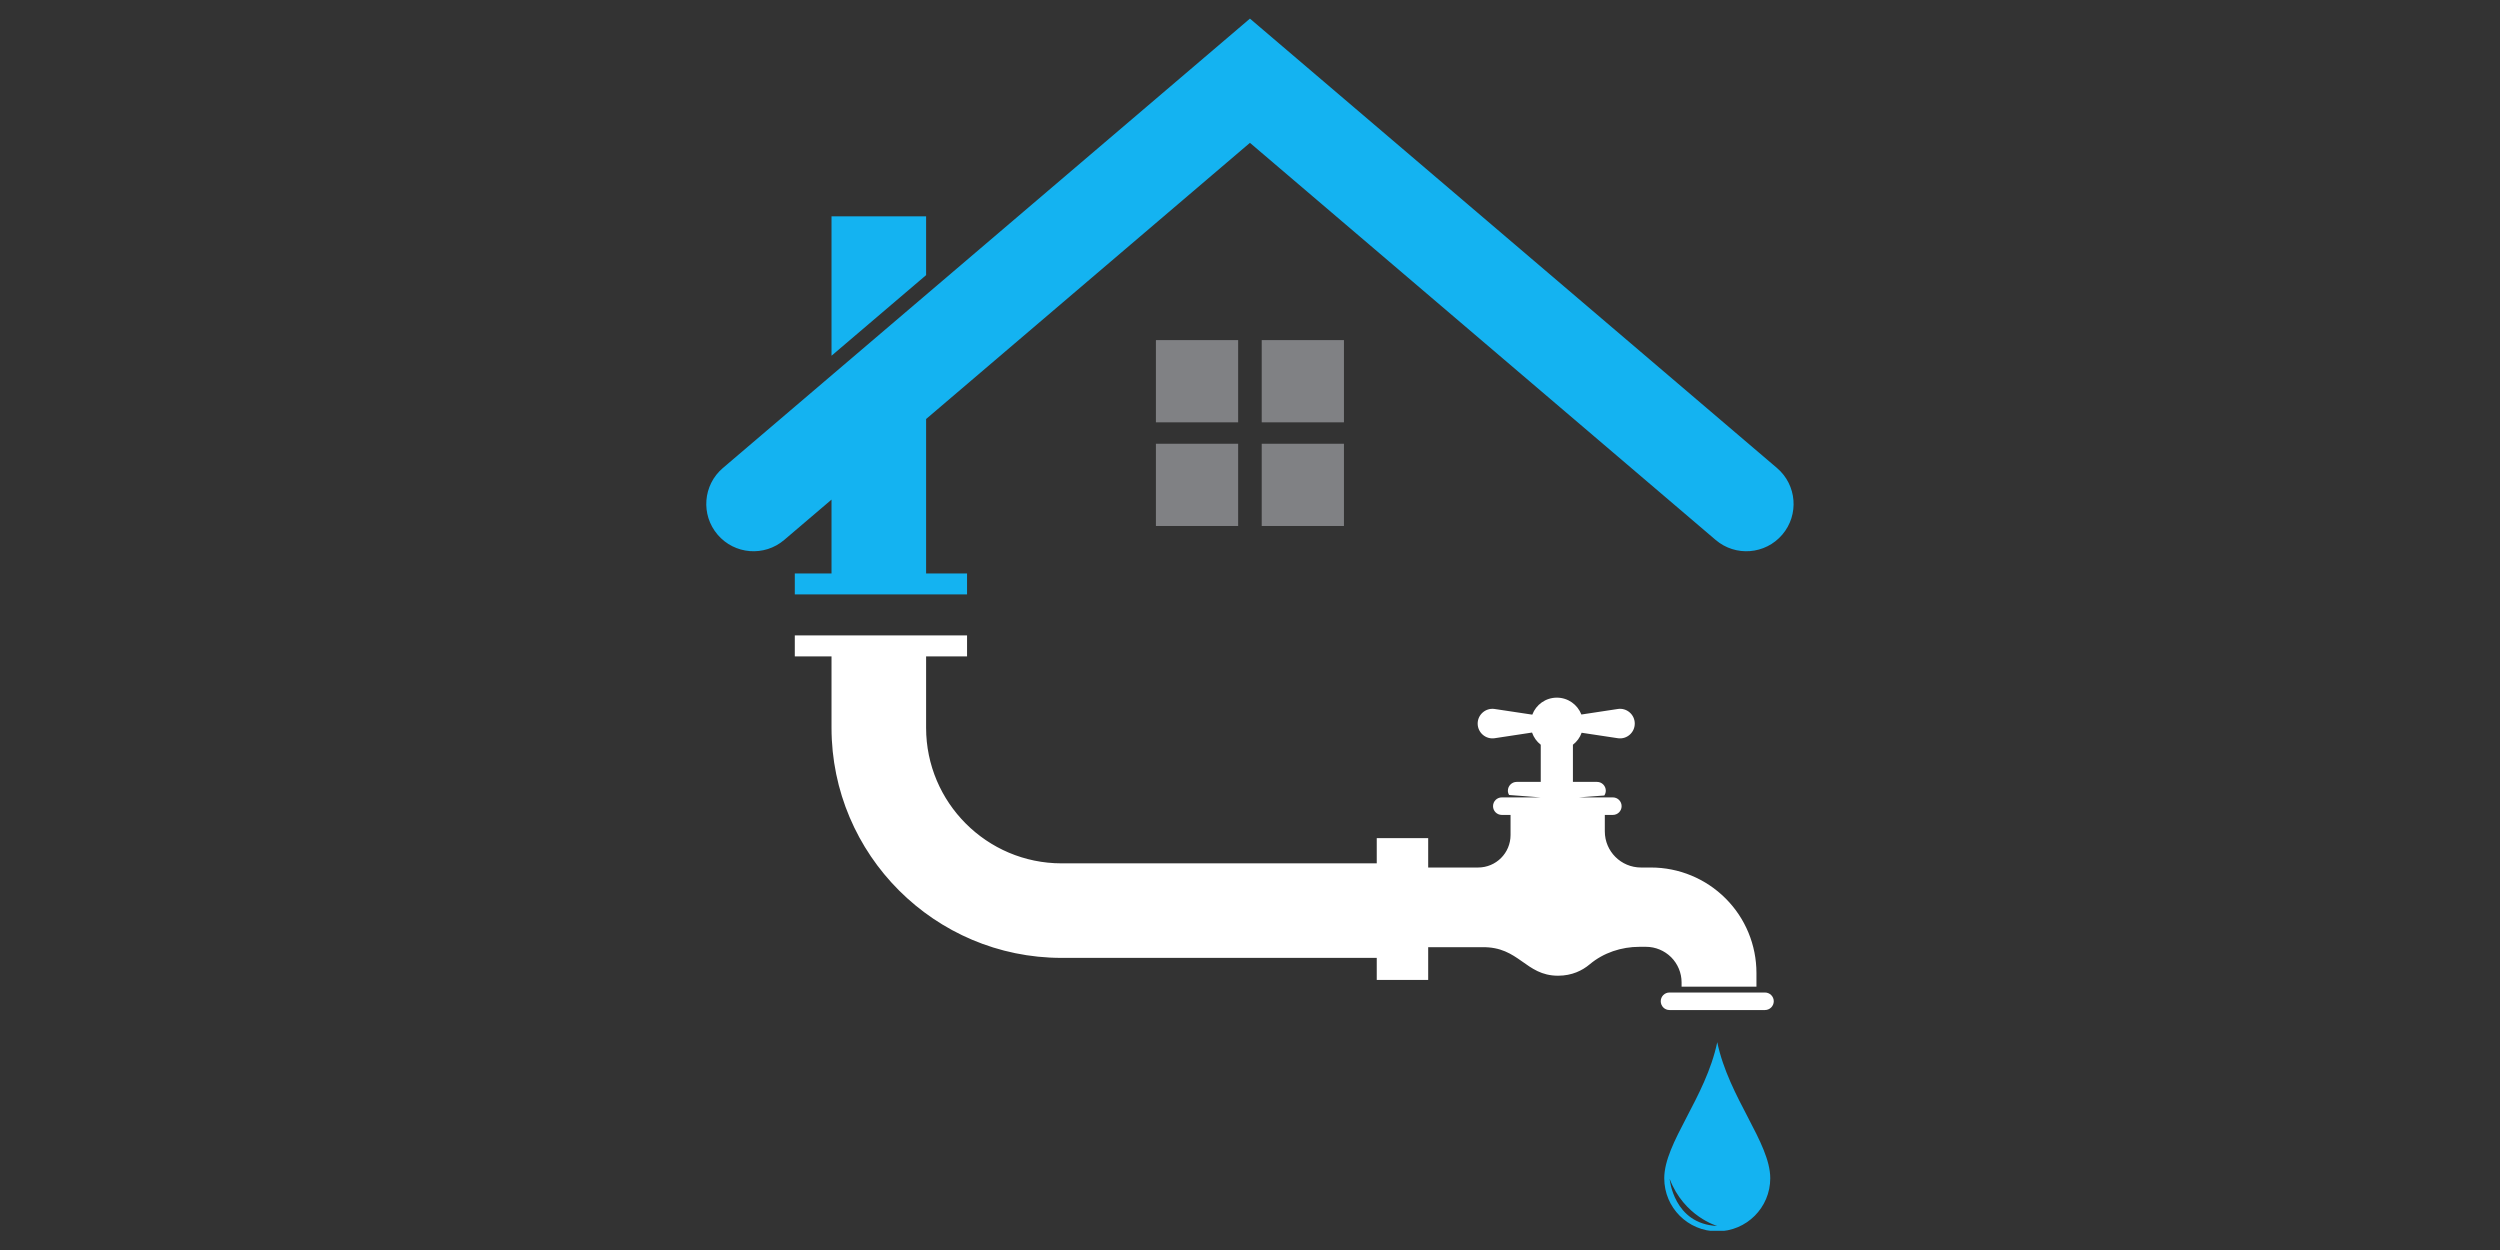
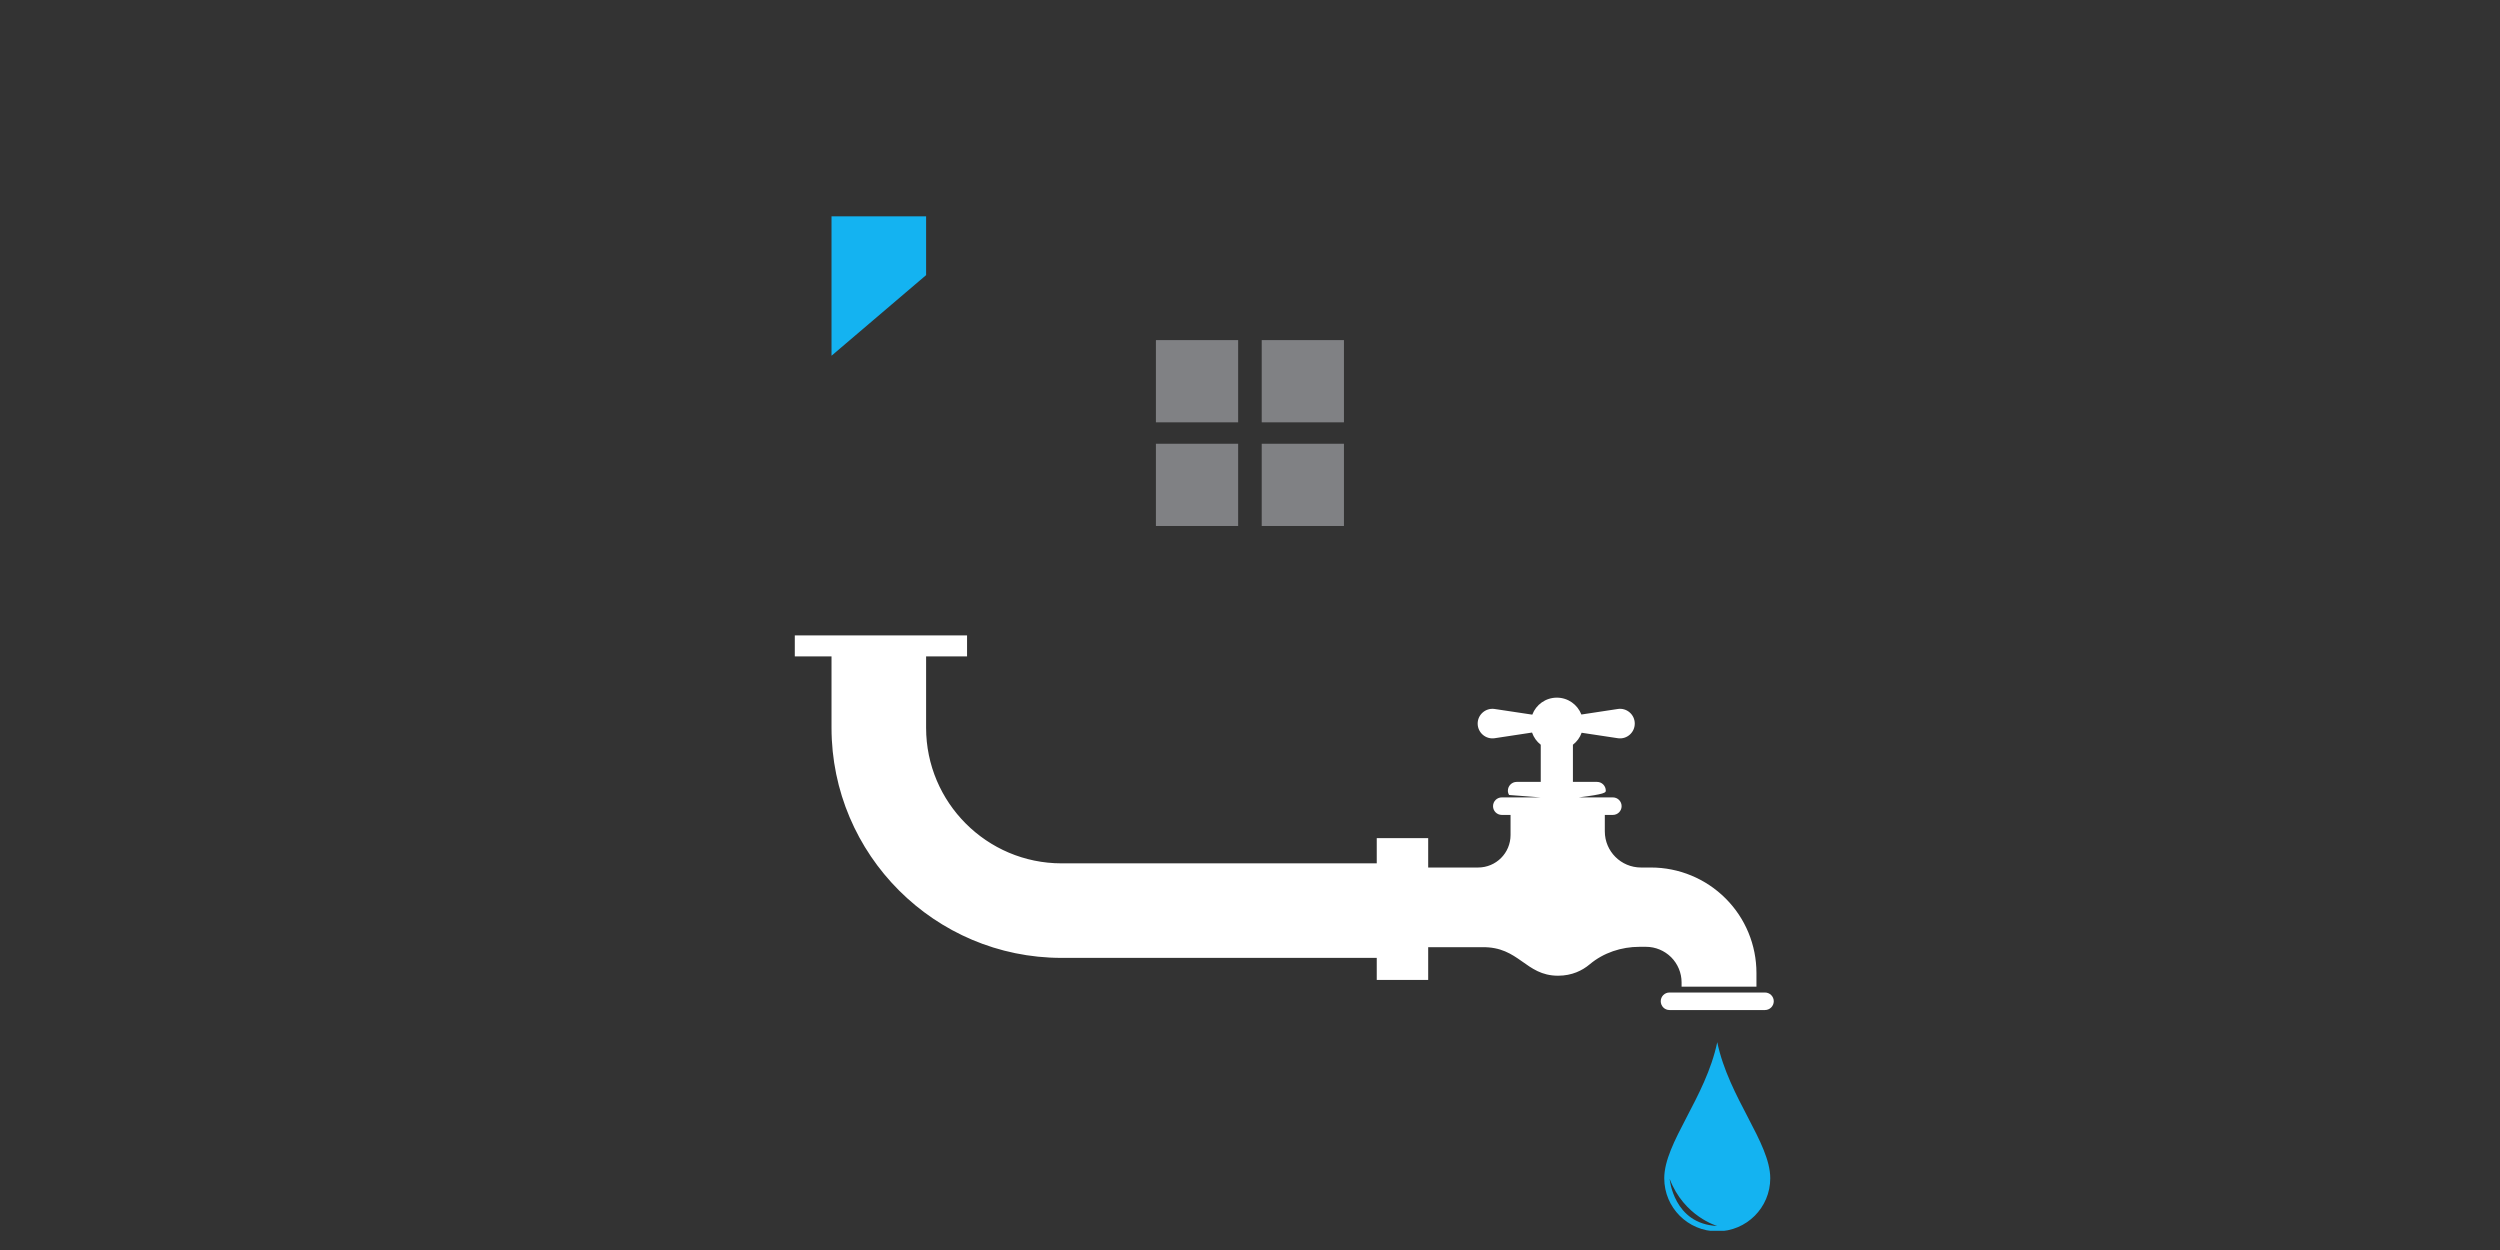
<svg xmlns="http://www.w3.org/2000/svg" width="200" zoomAndPan="magnify" viewBox="0 0 150 75" height="100" preserveAspectRatio="xMidYMid meet" version="1.0">
  <rect x="0" y="0" width="150" height="75" fill="#333333" stroke="none" />
  <defs>
    <clipPath id="9f98c3cc04">
      <path d="M 99.812 62.484 L 106.227 62.484 L 106.227 73.848 L 99.812 73.848 Z M 99.812 62.484 " clip-rule="nonzero" />
    </clipPath>
    <clipPath id="21f428fe34">
-       <path d="M 42.375 1.117 L 107.617 1.117 L 107.617 35.68 L 42.375 35.68 Z M 42.375 1.117 " clip-rule="nonzero" />
-     </clipPath>
+       </clipPath>
  </defs>
  <g clip-path="url(#9f98c3cc04)">
    <path fill="#14b3f1" d="M 100.18 70.734 C 101.039 72.992 103.035 73.559 103.035 73.559 C 100.406 73.441 100.18 70.734 100.18 70.734 Z M 99.855 70.699 C 99.855 72.457 101.277 73.879 103.035 73.879 C 104.789 73.879 106.215 72.457 106.215 70.699 C 106.215 68.559 103.73 65.863 103.035 62.531 C 102.34 65.863 99.855 68.559 99.855 70.699 " fill-opacity="1" fill-rule="nonzero" />
  </g>
-   <path fill="#ffffff" d="M 100.895 58.941 L 100.895 59.199 L 105.387 59.199 L 105.387 58.379 C 105.387 56.699 104.723 55.09 103.535 53.906 C 102.348 52.719 100.738 52.051 99.062 52.051 L 98.461 52.051 C 97.262 52.051 96.289 51.082 96.289 49.883 L 96.289 48.895 L 96.773 48.895 C 97.062 48.895 97.297 48.66 97.297 48.371 C 97.297 48.078 97.062 47.844 96.773 47.844 L 94.727 47.844 L 96.258 47.73 C 96.312 47.648 96.348 47.551 96.348 47.441 C 96.348 47.152 96.113 46.914 95.824 46.914 L 94.375 46.914 L 94.375 44.684 C 94.613 44.5 94.797 44.254 94.898 43.965 L 97.07 44.293 C 97.605 44.375 98.086 43.957 98.086 43.414 C 98.086 42.875 97.605 42.457 97.07 42.539 L 94.883 42.871 C 94.652 42.277 94.082 41.859 93.41 41.859 C 92.734 41.859 92.16 42.285 91.938 42.879 L 89.68 42.539 C 89.145 42.457 88.66 42.875 88.66 43.414 C 88.66 43.957 89.145 44.375 89.68 44.293 L 91.922 43.953 C 92.023 44.246 92.207 44.5 92.445 44.684 L 92.445 46.914 L 91 46.914 C 90.711 46.914 90.473 47.152 90.473 47.441 C 90.473 47.539 90.5 47.625 90.547 47.699 L 92.438 47.844 L 90.109 47.844 C 89.816 47.844 89.582 48.078 89.582 48.371 C 89.582 48.66 89.816 48.895 90.109 48.895 L 90.633 48.895 L 90.633 50.102 C 90.633 51.18 89.762 52.051 88.684 52.051 L 85.691 52.051 L 85.691 50.289 L 82.605 50.289 L 82.605 51.801 L 63.695 51.801 C 59.211 51.801 55.566 48.152 55.566 43.668 L 55.566 39.383 L 58.023 39.383 L 58.023 38.125 L 47.688 38.125 L 47.688 39.383 L 49.891 39.383 L 49.891 43.668 C 49.891 51.281 56.086 57.473 63.695 57.473 L 82.605 57.473 L 82.605 58.797 L 85.691 58.797 L 85.691 56.832 L 88.926 56.832 C 91.16 56.789 91.512 58.543 93.484 58.543 C 94.328 58.543 94.949 58.223 95.383 57.859 C 96.215 57.16 97.285 56.809 98.371 56.809 L 98.762 56.809 C 99.324 56.809 99.867 57.035 100.27 57.434 C 100.668 57.836 100.895 58.375 100.895 58.941 " fill-opacity="1" fill-rule="nonzero" />
+   <path fill="#ffffff" d="M 100.895 58.941 L 100.895 59.199 L 105.387 59.199 L 105.387 58.379 C 105.387 56.699 104.723 55.09 103.535 53.906 C 102.348 52.719 100.738 52.051 99.062 52.051 L 98.461 52.051 C 97.262 52.051 96.289 51.082 96.289 49.883 L 96.289 48.895 L 96.773 48.895 C 97.062 48.895 97.297 48.66 97.297 48.371 C 97.297 48.078 97.062 47.844 96.773 47.844 L 94.727 47.844 C 96.312 47.648 96.348 47.551 96.348 47.441 C 96.348 47.152 96.113 46.914 95.824 46.914 L 94.375 46.914 L 94.375 44.684 C 94.613 44.5 94.797 44.254 94.898 43.965 L 97.07 44.293 C 97.605 44.375 98.086 43.957 98.086 43.414 C 98.086 42.875 97.605 42.457 97.07 42.539 L 94.883 42.871 C 94.652 42.277 94.082 41.859 93.41 41.859 C 92.734 41.859 92.16 42.285 91.938 42.879 L 89.68 42.539 C 89.145 42.457 88.66 42.875 88.66 43.414 C 88.66 43.957 89.145 44.375 89.68 44.293 L 91.922 43.953 C 92.023 44.246 92.207 44.5 92.445 44.684 L 92.445 46.914 L 91 46.914 C 90.711 46.914 90.473 47.152 90.473 47.441 C 90.473 47.539 90.5 47.625 90.547 47.699 L 92.438 47.844 L 90.109 47.844 C 89.816 47.844 89.582 48.078 89.582 48.371 C 89.582 48.66 89.816 48.895 90.109 48.895 L 90.633 48.895 L 90.633 50.102 C 90.633 51.18 89.762 52.051 88.684 52.051 L 85.691 52.051 L 85.691 50.289 L 82.605 50.289 L 82.605 51.801 L 63.695 51.801 C 59.211 51.801 55.566 48.152 55.566 43.668 L 55.566 39.383 L 58.023 39.383 L 58.023 38.125 L 47.688 38.125 L 47.688 39.383 L 49.891 39.383 L 49.891 43.668 C 49.891 51.281 56.086 57.473 63.695 57.473 L 82.605 57.473 L 82.605 58.797 L 85.691 58.797 L 85.691 56.832 L 88.926 56.832 C 91.16 56.789 91.512 58.543 93.484 58.543 C 94.328 58.543 94.949 58.223 95.383 57.859 C 96.215 57.16 97.285 56.809 98.371 56.809 L 98.762 56.809 C 99.324 56.809 99.867 57.035 100.27 57.434 C 100.668 57.836 100.895 58.375 100.895 58.941 " fill-opacity="1" fill-rule="nonzero" />
  <path fill="#ffffff" d="M 105.898 59.551 L 100.168 59.551 C 99.879 59.551 99.645 59.785 99.645 60.074 C 99.645 60.367 99.879 60.602 100.168 60.602 L 105.898 60.602 C 106.188 60.602 106.426 60.367 106.426 60.074 C 106.426 59.785 106.188 59.551 105.898 59.551 " fill-opacity="1" fill-rule="nonzero" />
  <path fill="#14b3f1" d="M 55.566 12.98 L 49.891 12.98 L 49.891 21.344 L 55.566 16.508 L 55.566 12.98 " fill-opacity="1" fill-rule="nonzero" />
  <g clip-path="url(#21f428fe34)">
-     <path fill="#14b3f1" d="M 106.621 28.082 L 74.996 1.117 L 43.371 28.082 C 42.18 29.098 42.039 30.887 43.055 32.078 C 44.07 33.27 45.859 33.414 47.051 32.398 L 49.891 29.977 L 49.891 34.406 L 47.688 34.406 L 47.688 35.664 L 58.023 35.664 L 58.023 34.406 L 55.566 34.406 L 55.566 25.141 L 74.996 8.57 L 102.941 32.398 C 104.133 33.414 105.922 33.27 106.938 32.078 C 107.953 30.887 107.812 29.098 106.621 28.082 " fill-opacity="1" fill-rule="nonzero" />
-   </g>
+     </g>
  <path fill="#808184" d="M 74.289 25.34 L 74.289 20.406 L 69.355 20.406 L 69.355 25.34 L 74.289 25.34 " fill-opacity="1" fill-rule="nonzero" />
  <path fill="#808184" d="M 75.703 25.34 L 80.637 25.34 L 80.637 20.406 L 75.703 20.406 L 75.703 25.34 " fill-opacity="1" fill-rule="nonzero" />
  <path fill="#808184" d="M 75.703 26.625 L 75.703 31.559 L 80.637 31.559 L 80.637 26.625 L 75.703 26.625 " fill-opacity="1" fill-rule="nonzero" />
  <path fill="#808184" d="M 74.289 26.625 L 69.355 26.625 L 69.355 31.559 L 74.289 31.559 L 74.289 26.625 " fill-opacity="1" fill-rule="nonzero" />
</svg>